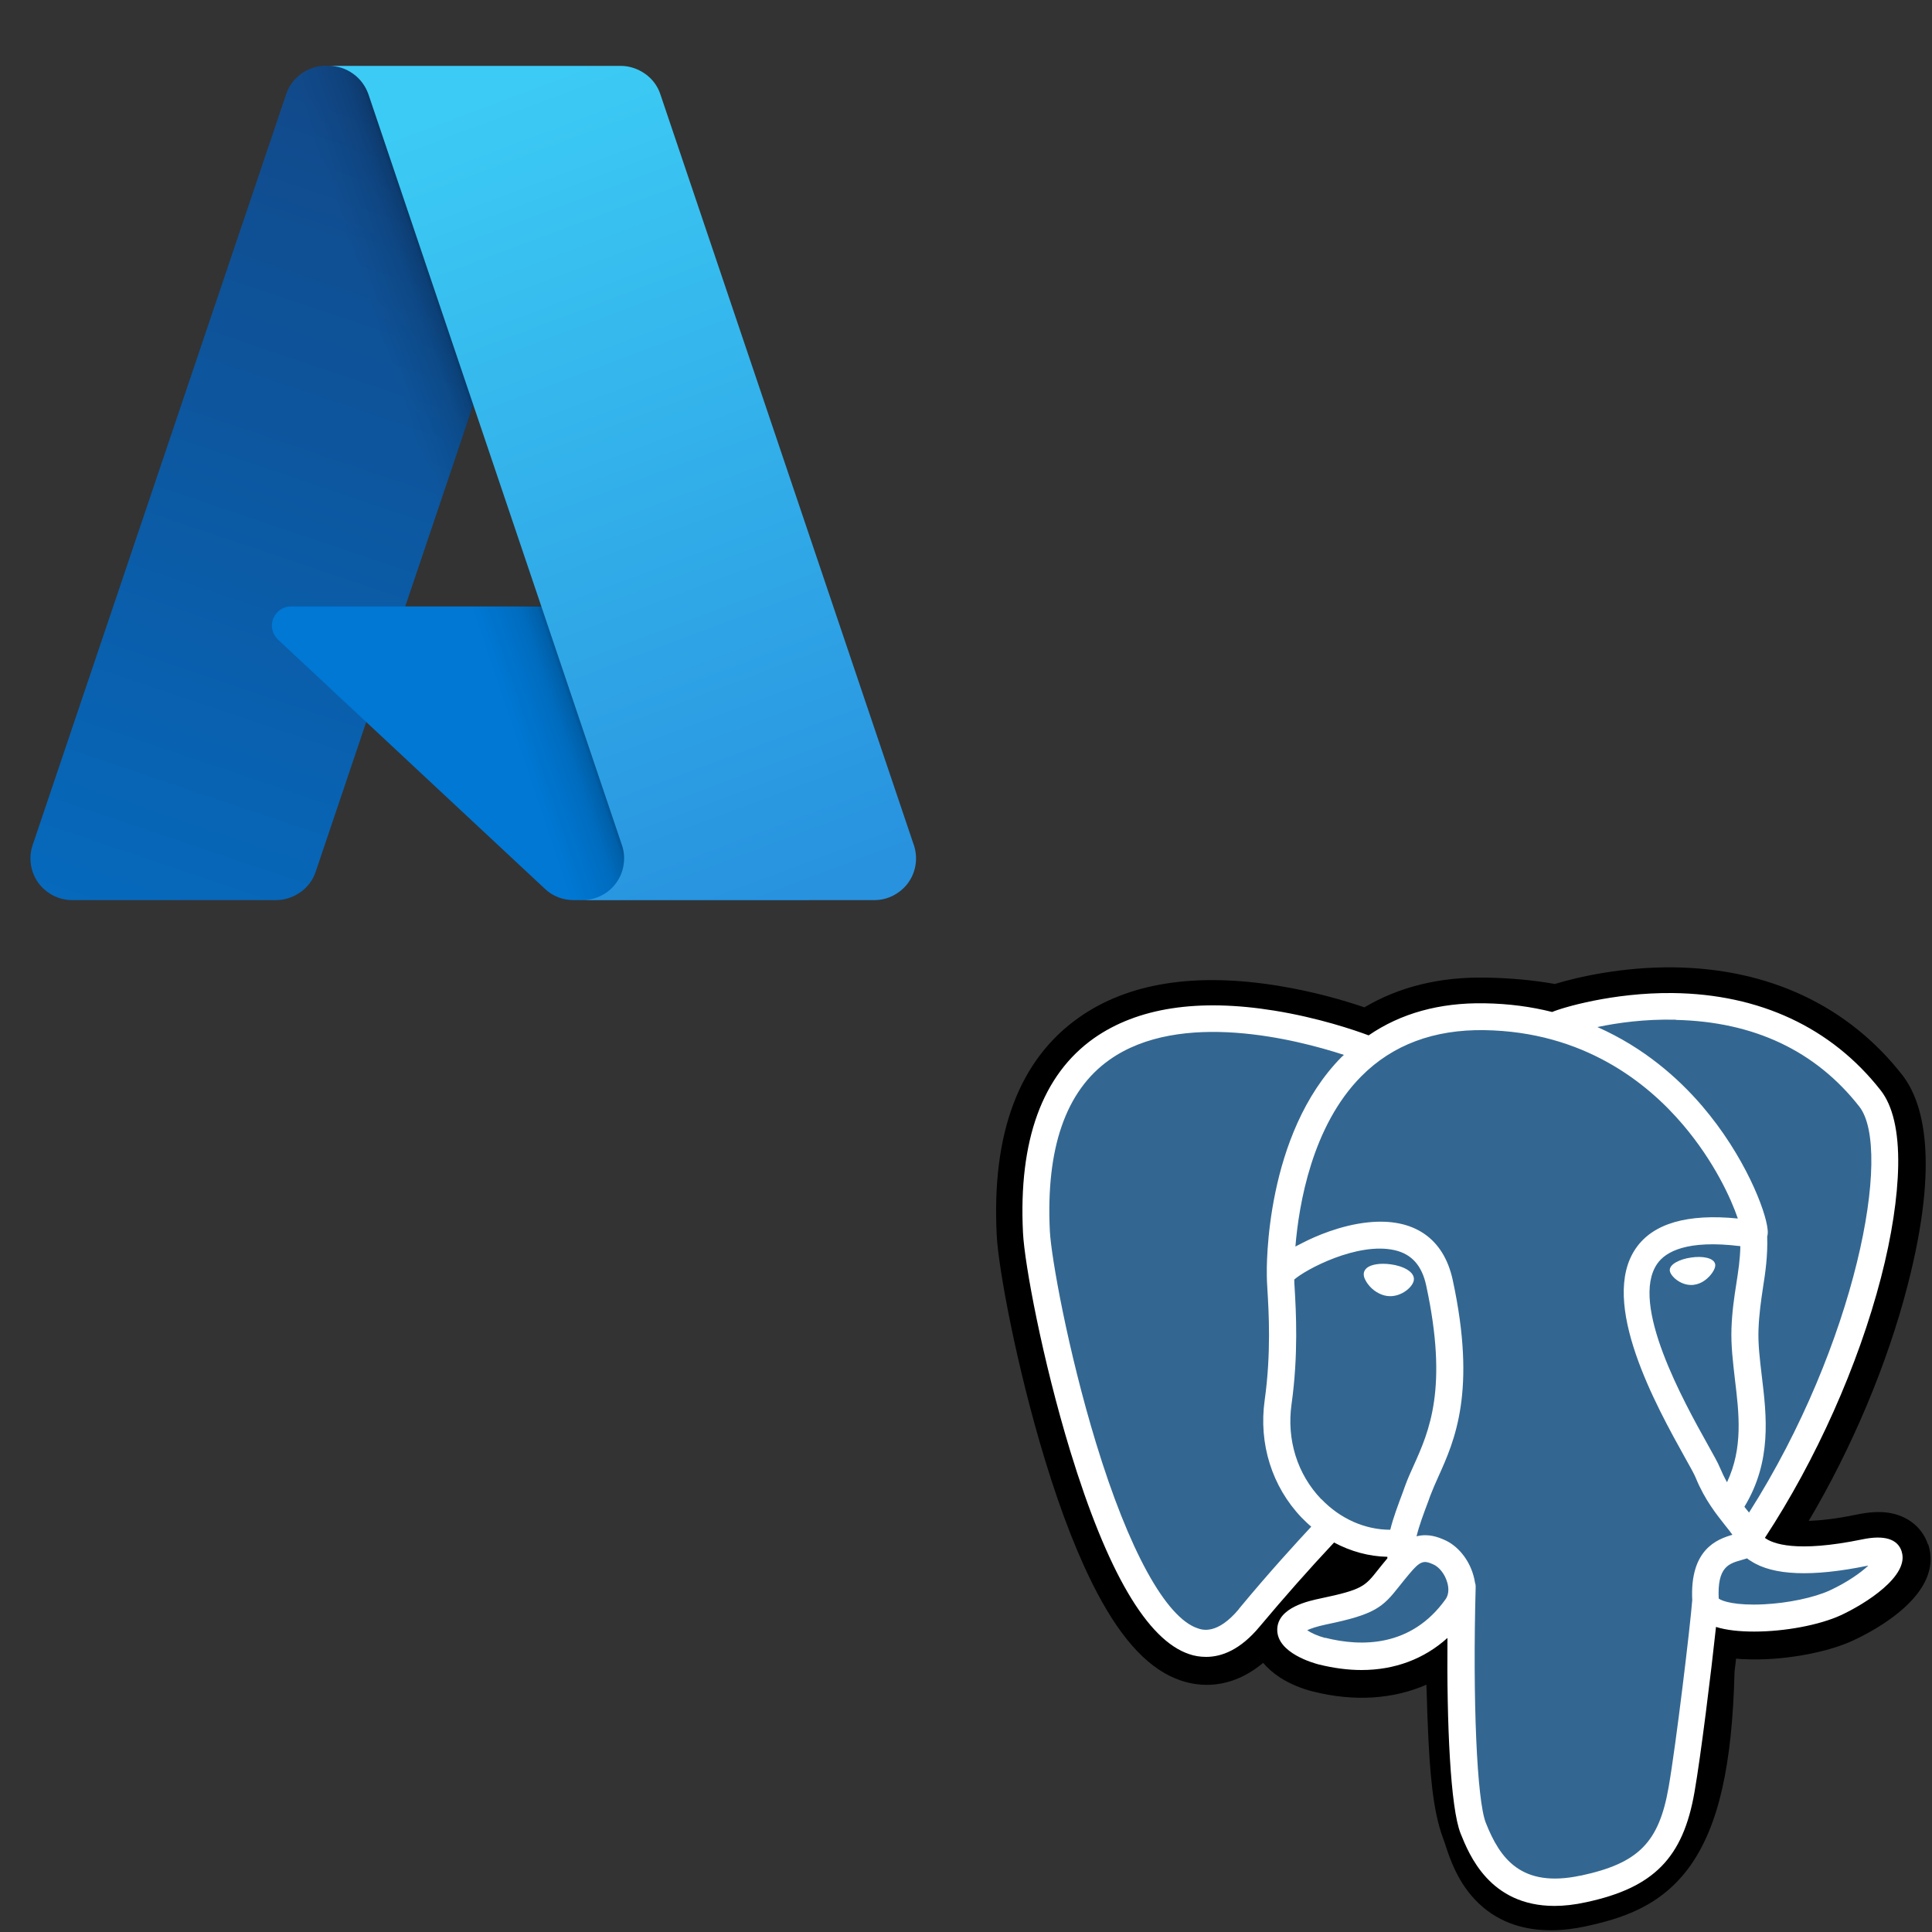
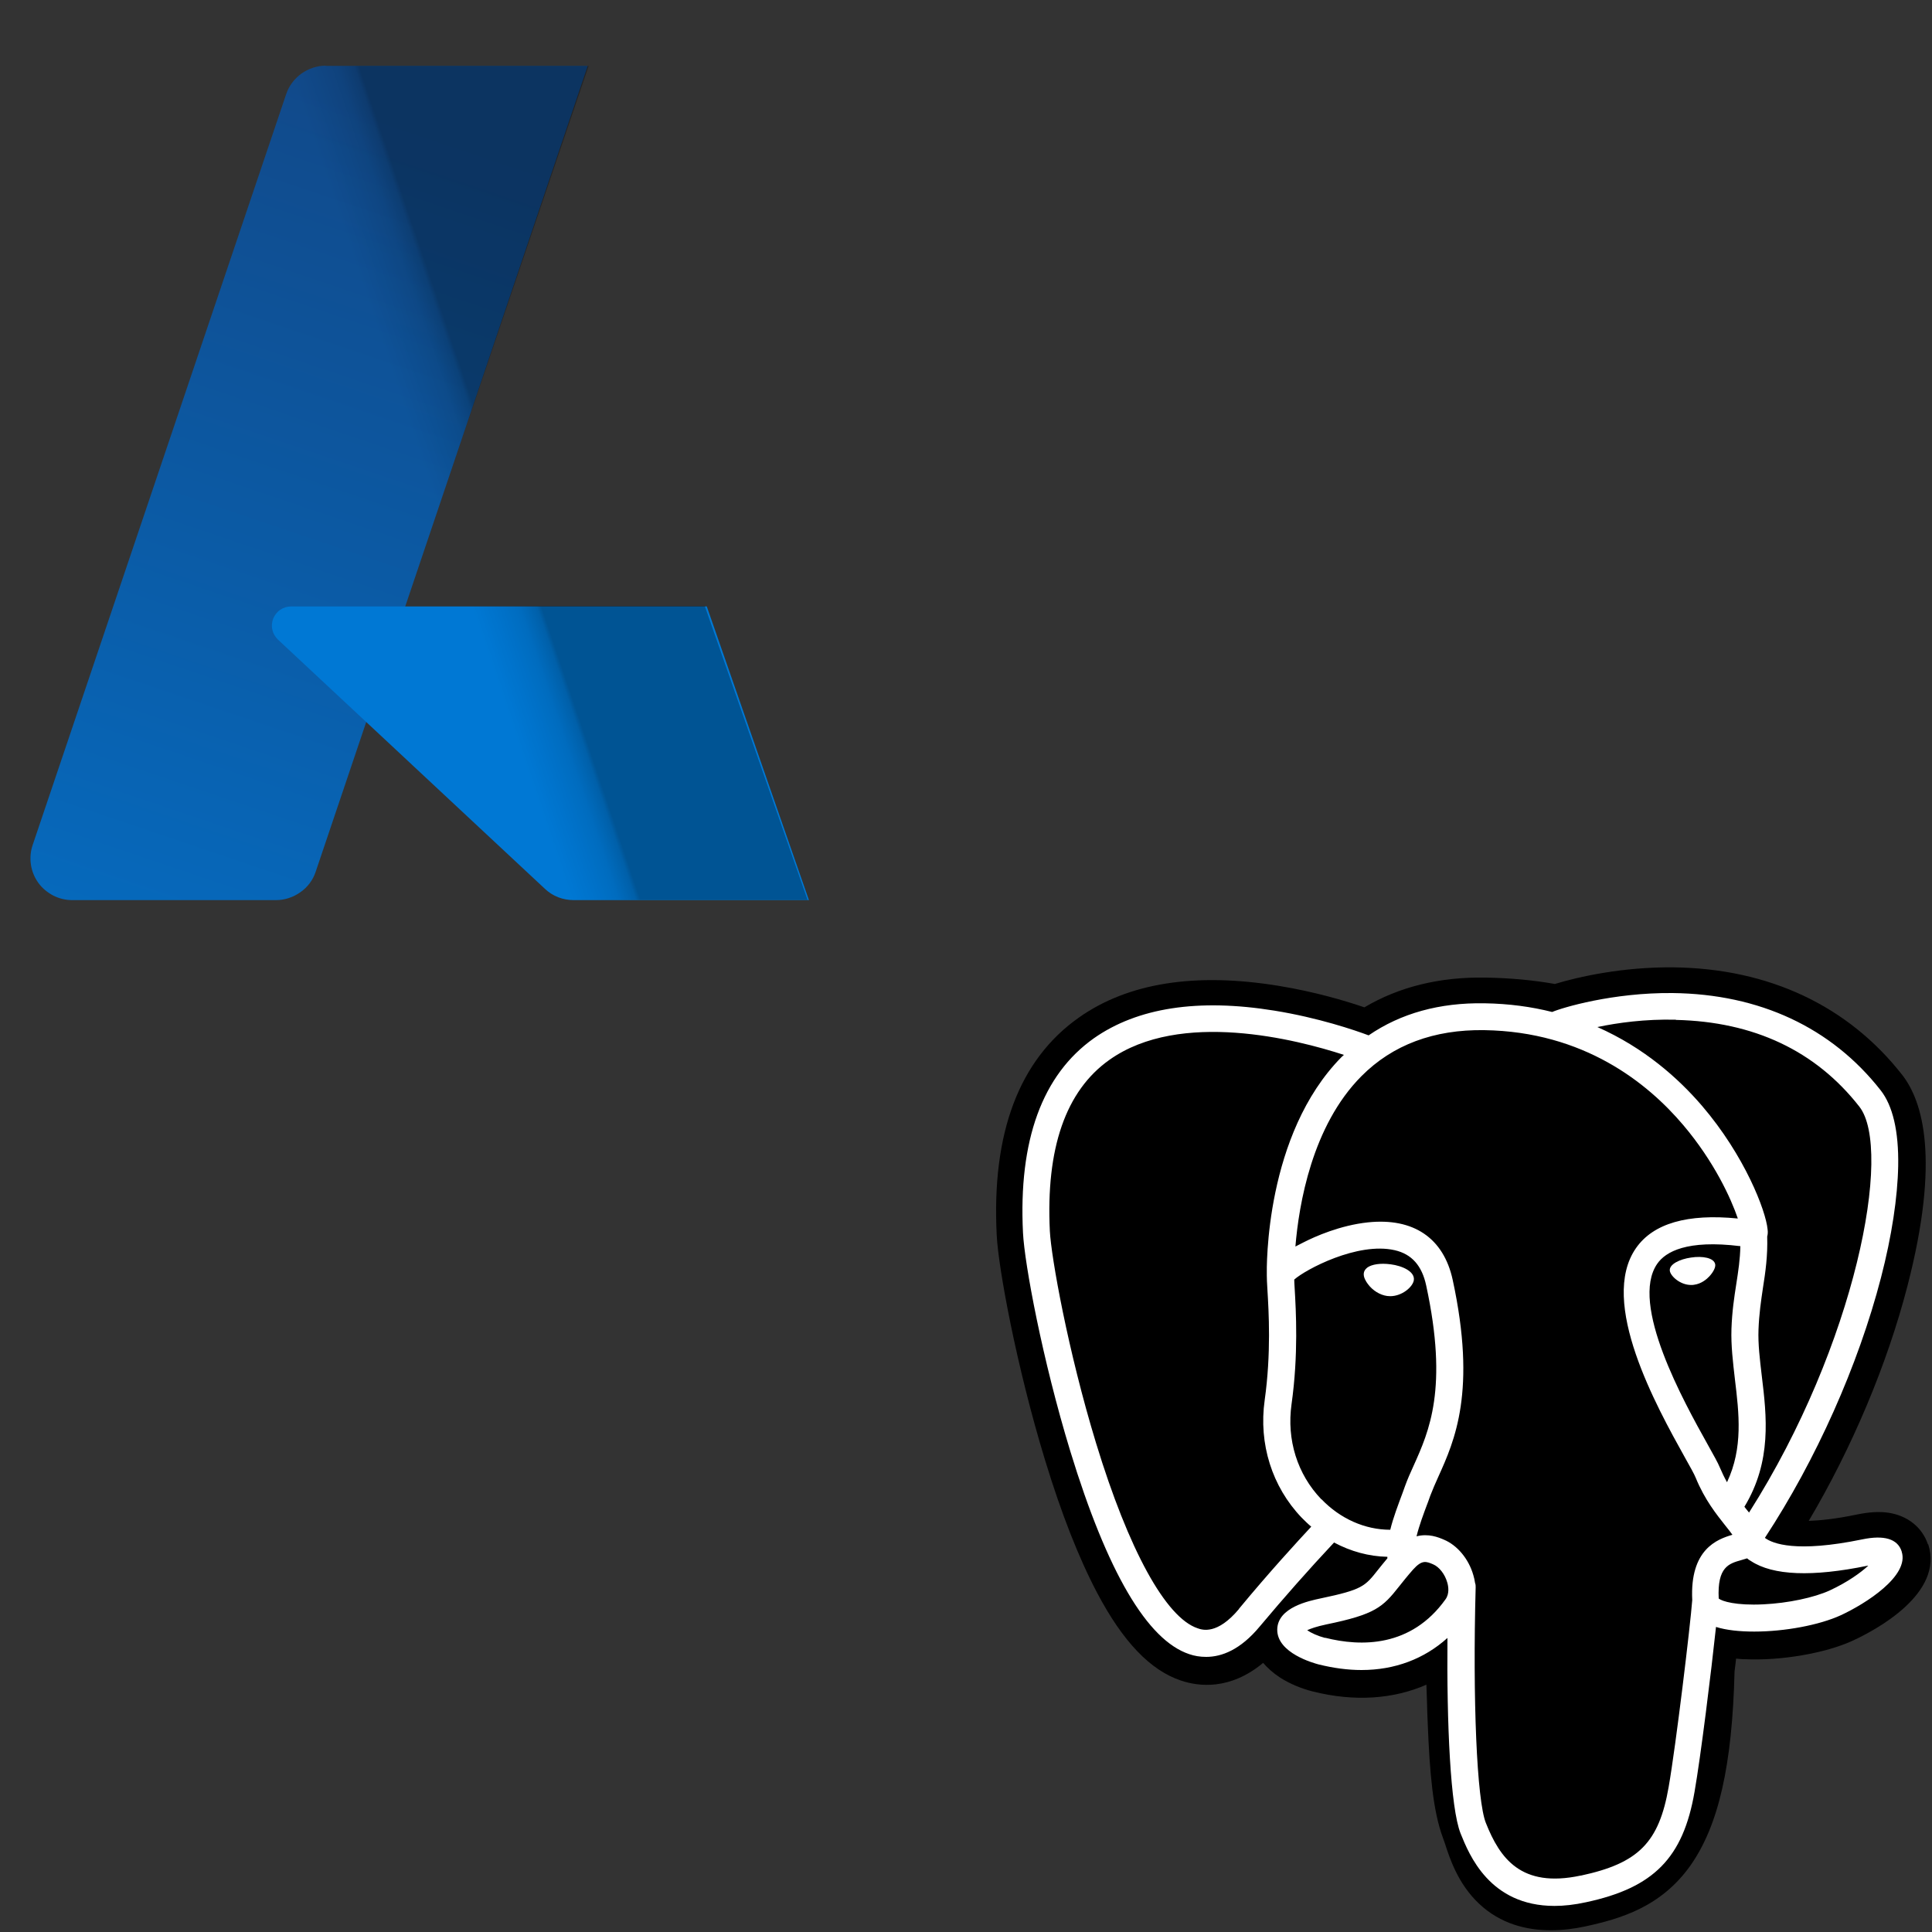
<svg xmlns="http://www.w3.org/2000/svg" id="a" width="100" height="100" viewBox="0 0 100 100">
  <rect x="0" y="0" width="100" height="100" fill="#333333" stroke="none" />
  <defs>
    <linearGradient id="b" x1="21.81" y1="95.39" x2="7.72" y2="53.78" gradientTransform="translate(0 102) scale(1 -1)" gradientUnits="userSpaceOnUse">
      <stop offset="0" stop-color="#114a8b" />
      <stop offset="1" stop-color="#0669bc" />
    </linearGradient>
    <linearGradient id="c" x1="26.21" y1="76" x2="22.95" y2="74.9" gradientTransform="translate(0 102) scale(1 -1)" gradientUnits="userSpaceOnUse">
      <stop offset="0" stop-color="#000" stop-opacity=".3" />
      <stop offset=".07" stop-color="#000" stop-opacity=".2" />
      <stop offset=".32" stop-color="#000" stop-opacity=".1" />
      <stop offset=".62" stop-color="#000" stop-opacity=".05" />
      <stop offset="1" stop-color="#000" stop-opacity="0" />
    </linearGradient>
    <linearGradient id="d" x1="24.52" y1="96.64" x2="39.98" y2="55.46" gradientTransform="translate(0 102) scale(1 -1)" gradientUnits="userSpaceOnUse">
      <stop offset="0" stop-color="#3ccbf4" />
      <stop offset="1" stop-color="#2892df" />
    </linearGradient>
  </defs>
  <path d="m99.79,79.94c-.29-.88-1.05-1.49-2.04-1.64-.46-.07-1-.04-1.63.09-1.1.23-1.91.31-2.5.33,2.24-3.78,4.06-8.1,5.11-12.16,1.7-6.57.79-9.56-.27-10.92-2.8-3.58-6.9-5.51-11.83-5.57-2.63-.03-4.94.49-6.15.86-1.12-.2-2.33-.31-3.6-.33-2.37-.04-4.47.48-6.26,1.54-.99-.34-2.58-.81-4.42-1.11-4.33-.71-7.81-.16-10.36,1.64-3.09,2.18-4.52,5.97-4.25,11.26.08,1.68,1.02,6.79,2.5,11.64.85,2.79,1.76,5.1,2.7,6.88,1.33,2.52,2.75,4.01,4.35,4.54.9.3,2.52.51,4.24-.92.22.26.51.52.89.77.49.31,1.08.56,1.68.71,2.15.54,4.16.4,5.88-.35.01.31.02.6.03.85.01.41.02.81.04,1.18.1,2.53.27,4.5.78,5.88.03.08.07.19.11.31.25.78.68,2.09,1.76,3.11,1.12,1.06,2.48,1.38,3.72,1.38.62,0,1.22-.08,1.74-.19,1.86-.4,3.97-1.01,5.5-3.18,1.44-2.06,2.15-5.15,2.27-10.03.02-.14.03-.27.05-.4l.03-.26.34.03h.09c1.89.09,4.21-.31,5.63-.97,1.12-.52,4.73-2.42,3.88-4.99Z" stroke-width="0" />
-   <path d="m96.55,80.44c-5.63,1.16-6.02-.74-6.02-.74,5.95-8.82,8.43-20.02,6.29-22.76-5.85-7.48-15.98-3.94-16.15-3.85h-.05c-1.11-.22-2.36-.36-3.76-.38-2.55-.04-4.48.67-5.95,1.78,0,0-18.07-7.45-17.23,9.36.18,3.58,5.13,27.06,11.02,19.96,2.16-2.59,4.24-4.79,4.24-4.79,1.03.69,2.27,1.04,3.57.91l.1-.09c-.03.32-.02.64.04,1.01-1.52,1.7-1.07,2-4.11,2.62-3.07.63-1.27,1.76-.09,2.06,1.43.36,4.74.86,6.97-2.26l-.09.36c.6.48,1.01,3.1.94,5.48-.07,2.38-.12,4.01.35,5.29.47,1.28.94,4.15,4.93,3.29,3.34-.72,5.07-2.57,5.31-5.66.17-2.2.56-1.87.58-3.84l.31-.93c.36-2.98.06-3.94,2.11-3.49l.5.04c1.51.07,3.49-.24,4.66-.78,2.5-1.16,3.99-3.1,1.52-2.59h0Z" fill="#336791" stroke-width="0" />
  <path d="m71.97,65.44c-.51-.07-.97,0-1.2.17-.13.1-.17.21-.18.29-.03.21.12.44.21.56.25.34.63.57,1,.62.05,0,.11.01.16.01.61,0,1.17-.48,1.22-.83.06-.44-.58-.74-1.2-.82Zm16.81.01c-.05-.35-.67-.45-1.25-.36-.58.08-1.15.35-1.1.69.04.27.53.73,1.1.73.05,0,.1,0,.15-.01.39-.05.67-.3.8-.44.2-.22.32-.45.3-.61Z" fill="#fff" stroke-width="0" />
  <path d="m98.43,80.3c-.21-.65-.91-.86-2.05-.62-3.41.7-4.63.22-5.03-.08,2.65-4.04,4.83-8.92,6.01-13.47.56-2.16.86-4.16.89-5.79.03-1.79-.28-3.11-.91-3.91-2.54-3.24-6.26-4.98-10.77-5.03-3.1-.03-5.72.76-6.23.98-1.07-.27-2.23-.43-3.5-.45-2.33-.04-4.34.52-6,1.66-.72-.27-2.59-.91-4.88-1.28-3.95-.64-7.09-.15-9.34,1.43-2.67,1.89-3.91,5.28-3.67,10.07.08,1.61,1,6.56,2.45,11.31,1.91,6.24,3.98,9.78,6.16,10.5.26.09.55.14.87.14.8,0,1.77-.36,2.78-1.58,1.24-1.48,2.52-2.93,3.84-4.34.86.46,1.8.72,2.76.74,0,.03,0,.05,0,.08-.17.2-.33.4-.49.6-.67.85-.81,1.02-2.95,1.47-.61.13-2.23.46-2.26,1.6-.03,1.24,1.92,1.76,2.14,1.82.77.19,1.51.29,2.22.29,1.72,0,3.24-.57,4.45-1.66-.04,4.43.15,8.79.68,10.12.44,1.09,1.5,3.75,4.86,3.75.49,0,1.04-.06,1.63-.19,3.51-.75,5.03-2.3,5.62-5.72.32-1.83.86-6.19,1.11-8.53.54.17,1.23.24,1.98.24,1.56,0,3.36-.33,4.49-.85,1.27-.59,3.55-2.03,3.14-3.29Zm-8.35-15.81c-.01.69-.11,1.32-.21,1.97-.11.7-.22,1.43-.25,2.32-.03.86.08,1.75.18,2.62.21,1.75.43,3.54-.41,5.32-.14-.25-.26-.5-.37-.76-.1-.25-.33-.65-.64-1.21-1.21-2.17-4.05-7.26-2.6-9.34.43-.62,1.53-1.25,4.29-.91Zm-3.34-11.7c4.04.09,7.24,1.6,9.5,4.49,1.74,2.22-.18,12.31-5.71,21.01-.06-.07-.11-.14-.17-.21l-.07-.09c1.43-2.36,1.15-4.7.9-6.77-.1-.85-.2-1.65-.17-2.41.03-.8.13-1.48.23-2.15.13-.82.25-1.66.22-2.66.03-.1.04-.23.02-.37-.09-.96-1.18-3.81-3.4-6.4-1.22-1.42-2.99-3-5.41-4.07,1.04-.22,2.47-.42,4.06-.38Zm-22.61,30.49c-1.12,1.34-1.89,1.09-2.14,1-1.65-.55-3.57-4.05-5.26-9.59-1.46-4.79-2.32-9.62-2.39-10.97-.21-4.28.82-7.26,3.08-8.86,3.67-2.61,9.72-1.05,12.14-.26-.03.03-.07.07-.11.1-3.98,4.02-3.89,10.9-3.88,11.32,0,.16.01.39.03.71.07,1.16.2,3.31-.14,5.74-.32,2.26.38,4.48,1.91,6.08.16.16.32.32.5.47-.68.73-2.17,2.35-3.74,4.25Zm4.26-5.68c-1.24-1.29-1.8-3.08-1.54-4.92.36-2.57.23-4.82.16-6.02-.01-.17-.02-.32-.02-.43.58-.52,3.28-1.96,5.2-1.52.88.2,1.41.8,1.63,1.83,1.15,5.32.15,7.54-.65,9.32-.17.37-.32.71-.45,1.07l-.1.28c-.26.7-.51,1.35-.66,1.97-1.31,0-2.59-.57-3.56-1.58h0Zm.2,7.18c-.38-.1-.73-.26-.93-.4.17-.08.47-.19.99-.3,2.53-.52,2.92-.89,3.77-1.97.2-.25.42-.53.72-.87h0c.46-.51.67-.43,1.04-.27.31.13.61.51.73.94.06.2.12.58-.09.87-1.78,2.49-4.37,2.46-6.23,1.99Zm13.22,12.3c-3.09.66-4.18-.91-4.9-2.72-.47-1.16-.69-6.41-.53-12.2,0-.08,0-.15-.03-.22-.02-.14-.05-.28-.09-.41-.24-.84-.83-1.55-1.53-1.84-.28-.12-.79-.33-1.41-.17.13-.54.36-1.16.61-1.82l.1-.28c.12-.31.26-.64.42-.99.84-1.86,1.99-4.42.74-10.19-.47-2.16-2.03-3.22-4.39-2.97-1.42.15-2.72.72-3.36,1.05-.14.07-.27.14-.39.2.18-2.18.86-6.25,3.42-8.82,1.61-1.62,3.75-2.42,6.36-2.38,5.14.08,8.44,2.72,10.3,4.92,1.6,1.89,2.47,3.8,2.82,4.83-2.6-.26-4.38.25-5.27,1.53-1.95,2.79,1.07,8.21,2.52,10.82.27.48.5.89.57,1.07.47,1.15,1.09,1.91,1.53,2.47.14.17.27.34.37.48-.79.23-2.21.75-2.08,3.38-.1,1.32-.84,7.49-1.22,9.67-.5,2.88-1.56,3.95-4.54,4.59h0Zm12.9-14.76c-.81.37-2.16.66-3.44.72-1.42.07-2.14-.16-2.31-.3-.08-1.64.53-1.81,1.17-1.99.1-.03.2-.06.3-.09.06.05.12.1.2.14,1.14.75,3.17.83,6.04.24h.03c-.39.36-1.05.84-1.99,1.28Z" fill="#fff" stroke-width="0" />
  <path d="m16.86,3.41h13.56l-14.08,41.71c-.14.43-.42.8-.79,1.06-.37.26-.81.41-1.26.41H3.74c-.34,0-.68-.08-.99-.24-.3-.16-.57-.38-.77-.66-.2-.28-.33-.6-.38-.94-.05-.34-.02-.69.09-1.01L14.81,4.88c.14-.43.42-.8.79-1.07.37-.26.81-.41,1.26-.41Z" fill="url(#b)" stroke-width="0" />
  <path d="m36.57,31.39H15.07c-.2,0-.4.06-.56.17-.17.11-.29.27-.37.46-.07.19-.09.39-.04.58.04.2.15.37.29.51l13.82,12.9c.4.38.93.58,1.48.58h12.18l-5.29-15.21Z" fill="#0078d4" stroke-width="0" />
  <path d="m16.86,3.41c-.46,0-.9.14-1.27.41-.37.27-.64.65-.78,1.09L1.71,43.71c-.12.33-.15.68-.11,1.02.05.34.18.67.37.95.2.28.46.51.77.67.31.16.65.24,1,.24h10.83c.4-.07.78-.25,1.09-.52.31-.27.55-.61.68-1l2.61-7.7,9.33,8.7c.39.32.88.5,1.39.51h12.13l-5.32-15.21h-15.51S30.47,3.41,30.47,3.41h-13.61Z" fill="url(#c)" stroke-width="0" />
-   <path d="m34.18,4.88c-.14-.43-.42-.8-.79-1.06-.37-.26-.81-.41-1.26-.41h-15.11c.45,0,.89.14,1.26.41.37.26.64.64.79,1.06l13.12,38.86c.11.32.14.67.09,1.01-.05.34-.18.66-.38.94-.2.28-.46.51-.77.66-.31.16-.64.24-.99.24h15.11c.34,0,.68-.08.99-.24.3-.16.57-.38.77-.66.2-.28.33-.6.38-.94.05-.34.02-.69-.09-1.01L34.18,4.88Z" fill="url(#d)" stroke-width="0" />
</svg>